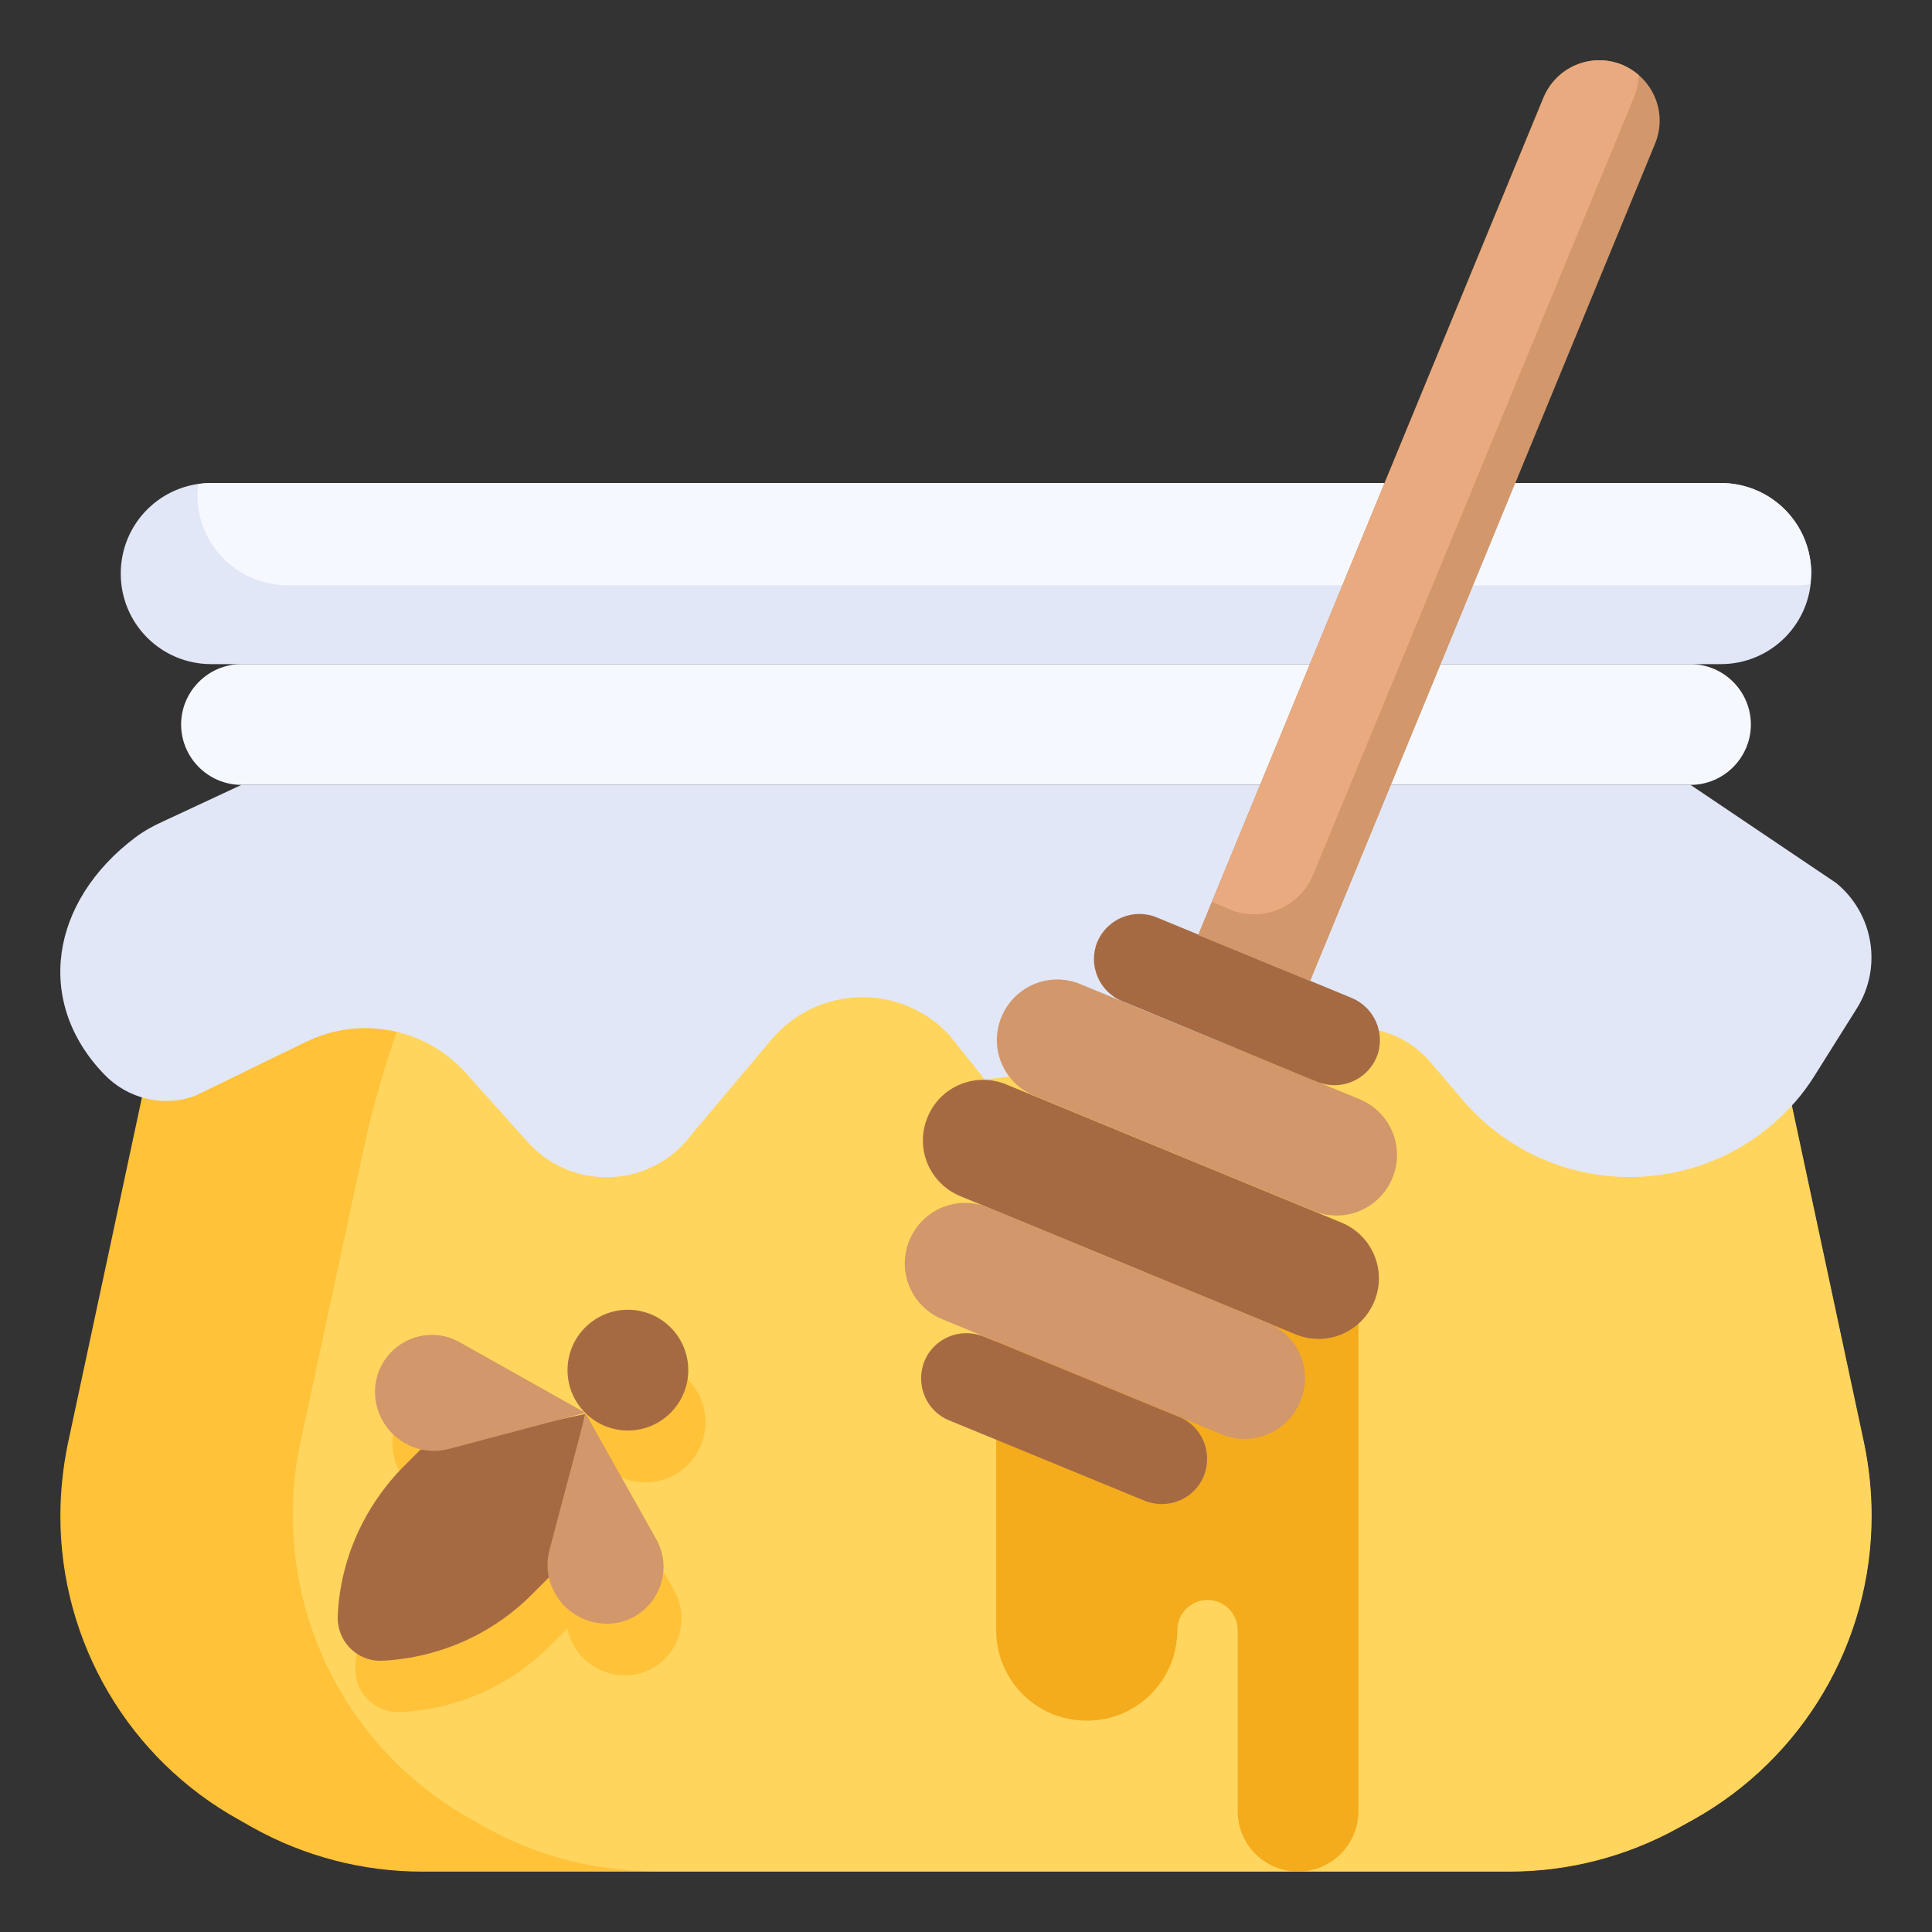
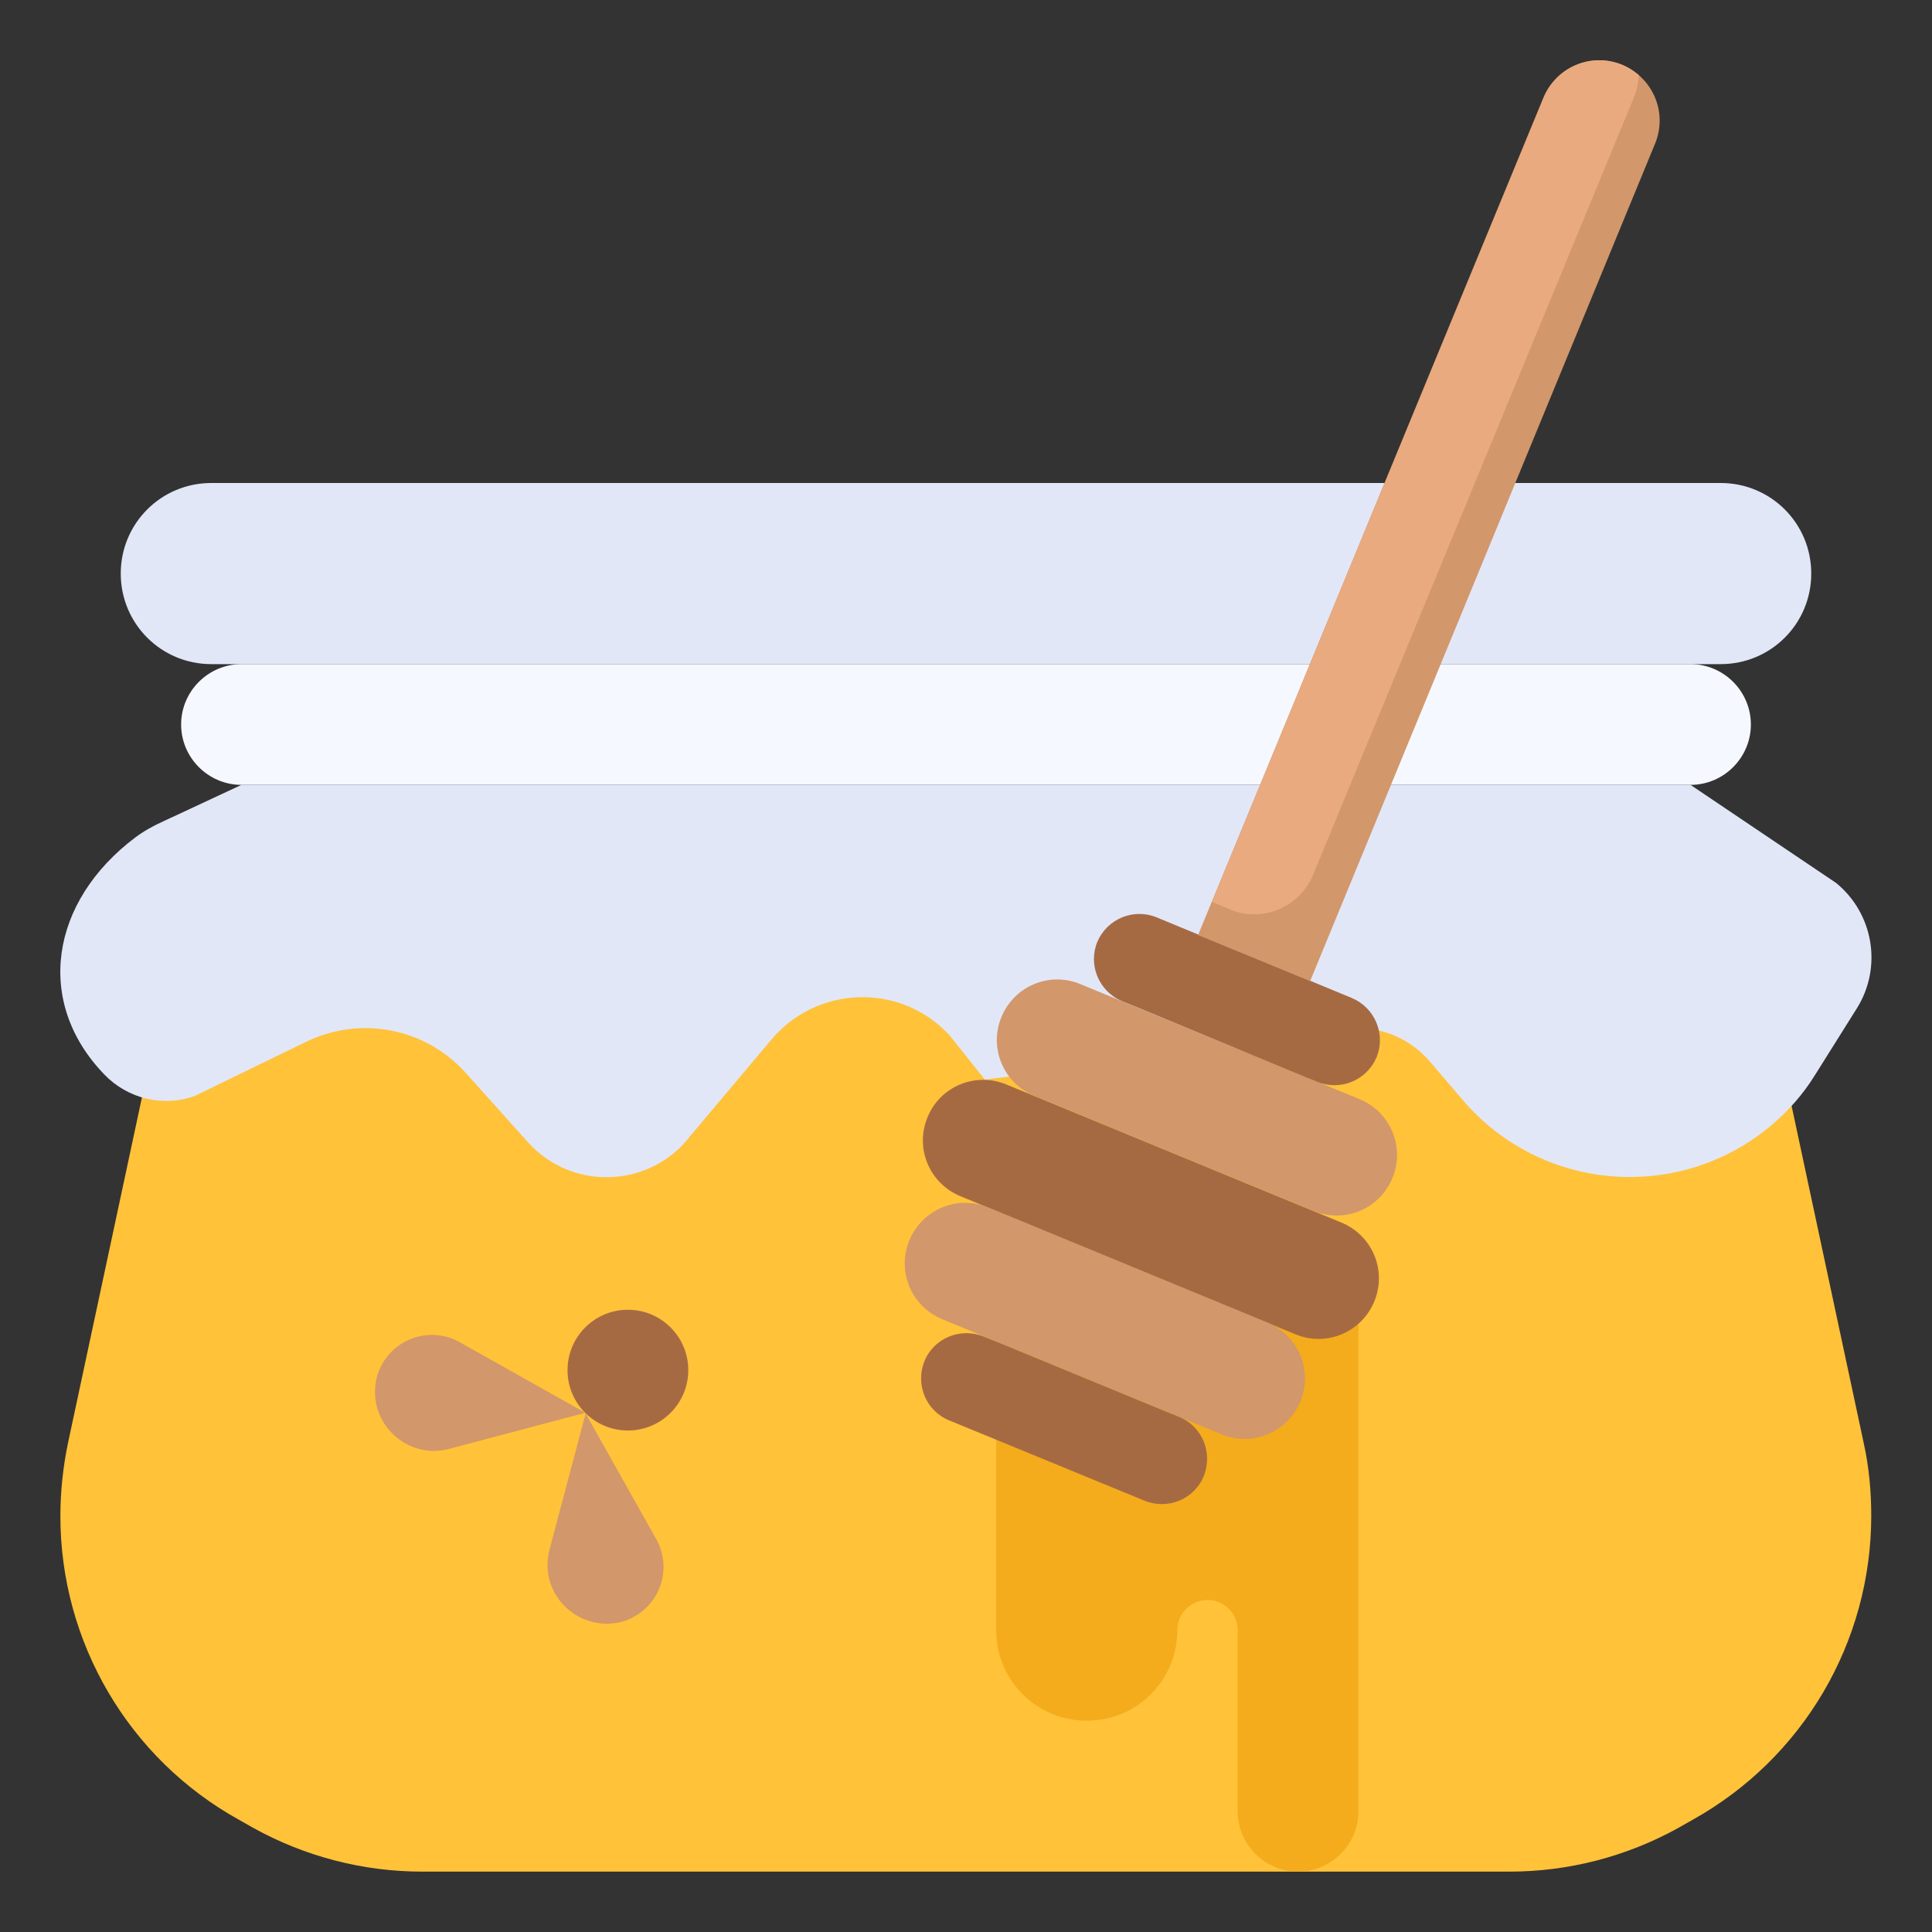
<svg xmlns="http://www.w3.org/2000/svg" id="Capa_1" height="512" viewBox="0 0 512 512" width="512">
  <rect x="0" y="0" width="512" height="512" fill="#333333" stroke="none" />
  <g id="Artboard_12">
    <path d="m347.2 176h-291.2c-13.3 0-24-10.7-24-24 0-13.3 10.7-24 24-24h400c13.3 0 24 10.7 24 24 0 13.3-10.7 24-24 24z" fill="#e2e7f7" />
    <path d="m448 176c8.8 0 16 7.2 16 16 0 8.8-7.2 16-16 16h-384c-8.8 0-16-7.2-16-16 0-8.8 7.2-16 16-16z" fill="#f6f8ff" />
-     <path d="m456 128h-400c-1.1 0-2.3.1-3.4.3-.2.9-.2 1.9-.3 2.8 0 13.3 10.7 24 24 24h400c1.1 0 2.3-.1 3.4-.3.1-.9.2-1.9.3-2.8 0-13.3-10.7-24-24-24z" fill="#f6f8ff" />
    <path d="m474.8 293.1 19.1 89.3c1.4 6.3 2 12.8 2 19.3 0 33.5-18.1 64.3-47.4 80.6l-3.7 2.1c-13.7 7.6-29.1 11.6-44.8 11.6h-288.1c-15.7 0-31.1-4-44.8-11.6l-3.7-2.1c-29.3-16.2-47.4-47.1-47.4-80.5 0-6.5.7-13 2-19.3l19.6-91.6 10.4-30.9h416z" fill="#ffc239" />
-     <path d="m448.6 482.3c29.3-16.3 47.4-47.1 47.4-80.6 0-6.5-.7-13-2-19.3l-19.1-89.3-10.9-33.1h-354.4l-5.8 17.4c-3 9-5.5 18.1-7.5 27.3l-16.7 77.6c-1.4 6.3-2 12.8-2 19.3 0 33.5 18.1 64.3 47.4 80.6l3.7 2.1c13.7 7.6 29.1 11.6 44.8 11.6h226.6c15.7 0 31.1-4 44.8-11.6z" fill="#ffd55d" />
    <path d="m182.3 388.2c6.2-6.2 6.2-16.4 0-22.6s-16.4-6.2-22.6 0-6.2 16.4 0 22.6 16.3 6.2 22.6 0z" fill="#ffc239" />
    <path d="m126.6 369.5c-7.2-4.2-16.4-1.7-20.6 5.5-.7 1.2-1.3 2.6-1.6 4-1.9 8.4 3.3 16.8 11.7 18.7.1 0 .2 0 .2.1h-.2l-4.2 4.2c-10.7 10.5-17 24.7-17.7 39.7-.4 6.3 4.4 11.6 10.7 12h1.3c15-.7 29.1-7 39.7-17.7l4.3-4.3.1-.4c1.6 8.5 9.8 14 18.3 12.4.2 0 .4-.1.5-.1 8.1-2 13-10.1 11.1-18.2-.3-1.4-.9-2.8-1.6-4l-18.6-33.1-3.4.7 3.3-.9z" fill="#ffc239" />
    <path d="m264 327.8v104.2c0 13.3 10.7 24 24 24 13.3 0 24-10.7 24-24 0-4.4 3.6-8 8-8 4.4 0 8 3.6 8 8v48c0 8.8 7.2 16 16 16 8.8 0 16-7.2 16-16v-129.4z" fill="#f4ac1c" />
    <path d="m64 208-20.6 9.6c-2.7 1.2-5.2 2.6-7.5 4.3-22.6 17-26.8 43.6-8.3 62.8 6.2 6.5 15.7 8.8 24.1 5.7l29.4-14.3c14.4-7 31.6-3.7 42.3 8.2l16.6 18.5c10.3 11.4 28 12.3 39.5 2 1.2-1.1 2.3-2.3 3.3-3.6l21.8-25.9c11.3-13.2 31.2-14.8 44.4-3.5.9.8 1.7 1.6 2.5 2.4l9.5 11.9 104.4-13c5.3 1.2 10.1 4.2 13.6 8.3l8.8 10.3c20.9 24.3 57.6 27.1 82 6.2 4.3-3.7 8-7.9 11-12.7l11.3-18c6.8-10.9 4.4-25.1-5.5-33.2l-38.6-26z" fill="#e2e7f7" />
    <path d="m266.7 287.4 88.8 36.6c8.2 3.4 12.1 12.7 8.7 20.9-3.4 8.2-12.7 12.1-20.9 8.7l-88.8-36.6c-8.2-3.4-12.1-12.7-8.7-20.9 3.3-8.2 12.7-12.1 20.9-8.7z" fill="#a66a43" />
    <path d="m241 328.7c3.4-8.2 12.7-12.1 20.9-8.7l74 30.5c8.2 3.4 12.1 12.7 8.7 20.9-3.4 8.2-12.7 12.1-20.9 8.7l-74-30.5c-8.2-3.4-12.1-12.7-8.7-20.9z" fill="#d2976a" />
-     <path d="m145.5 418-4.3 4.3c-10.5 10.7-24.7 17-39.7 17.8-6.3.4-11.6-4.4-12-10.7 0-.4 0-.9 0-1.3.7-15 7.1-29.1 17.7-39.7l4.2-4.2 43.7-9.5z" fill="#a66a43" />
    <path d="m265.4 269.5c3.4-8.2 12.7-12.1 20.9-8.7l74 30.5c8.2 3.4 12.1 12.7 8.7 20.9-3.4 8.2-12.7 12.1-20.9 8.7l-74-30.5c-8.2-3.4-12.1-12.7-8.7-20.9z" fill="#d2976a" />
    <path d="m308.8 374 3.7 1.5c6.1 2.5 9 9.5 6.5 15.7-2.5 6.1-9.5 9-15.7 6.5l-51.8-21.3c-6.1-2.5-9-9.5-6.5-15.7 2.5-6.1 9.5-9 15.7-6.5l3.7 1.5z" fill="#a66a43" />
    <path d="m345.4 285.2 3.7 1.5c6.1 2.5 13.1-.4 15.7-6.5 2.5-6.1-.4-13.1-6.5-15.7l-51.8-21.4c-6.1-2.5-13.1.4-15.7 6.5-2.5 6.1.4 13.1 6.5 15.7l3.7 1.5z" fill="#a66a43" />
    <path d="m347.2 260 91.4-221.9c3.4-8.2-.5-17.5-8.7-20.9-8.2-3.4-17.5.5-20.9 8.7l-91.5 221.9z" fill="#d2976a" />
    <circle cx="166.4" cy="363.1" fill="#a66a43" r="16" />
    <path d="m155.1 374.4-33.1-18.6c-7.2-4.2-16.4-1.7-20.6 5.5-.7 1.2-1.3 2.6-1.6 4-2 8.4 3.3 16.8 11.7 18.8 2.4.6 5 .5 7.4-.1z" fill="#d2976a" />
    <path d="m155.2 374.6 18.6 33.1c4.2 7.2 1.7 16.4-5.5 20.6-1.2.7-2.6 1.3-4 1.6-8.4 1.9-16.8-3.3-18.8-11.7-.6-2.4-.5-5 .1-7.4z" fill="#d2976a" />
    <path d="m433.1 25.6c.7-1.8 1.1-3.7 1.2-5.7-1.3-1.1-2.7-2-4.3-2.7-8.2-3.4-17.5.5-20.9 8.7l-87.9 213.1 4.7 2c8.6 3.6 18.5-.5 22.1-9.2z" fill="#eaaa7f" />
  </g>
</svg>